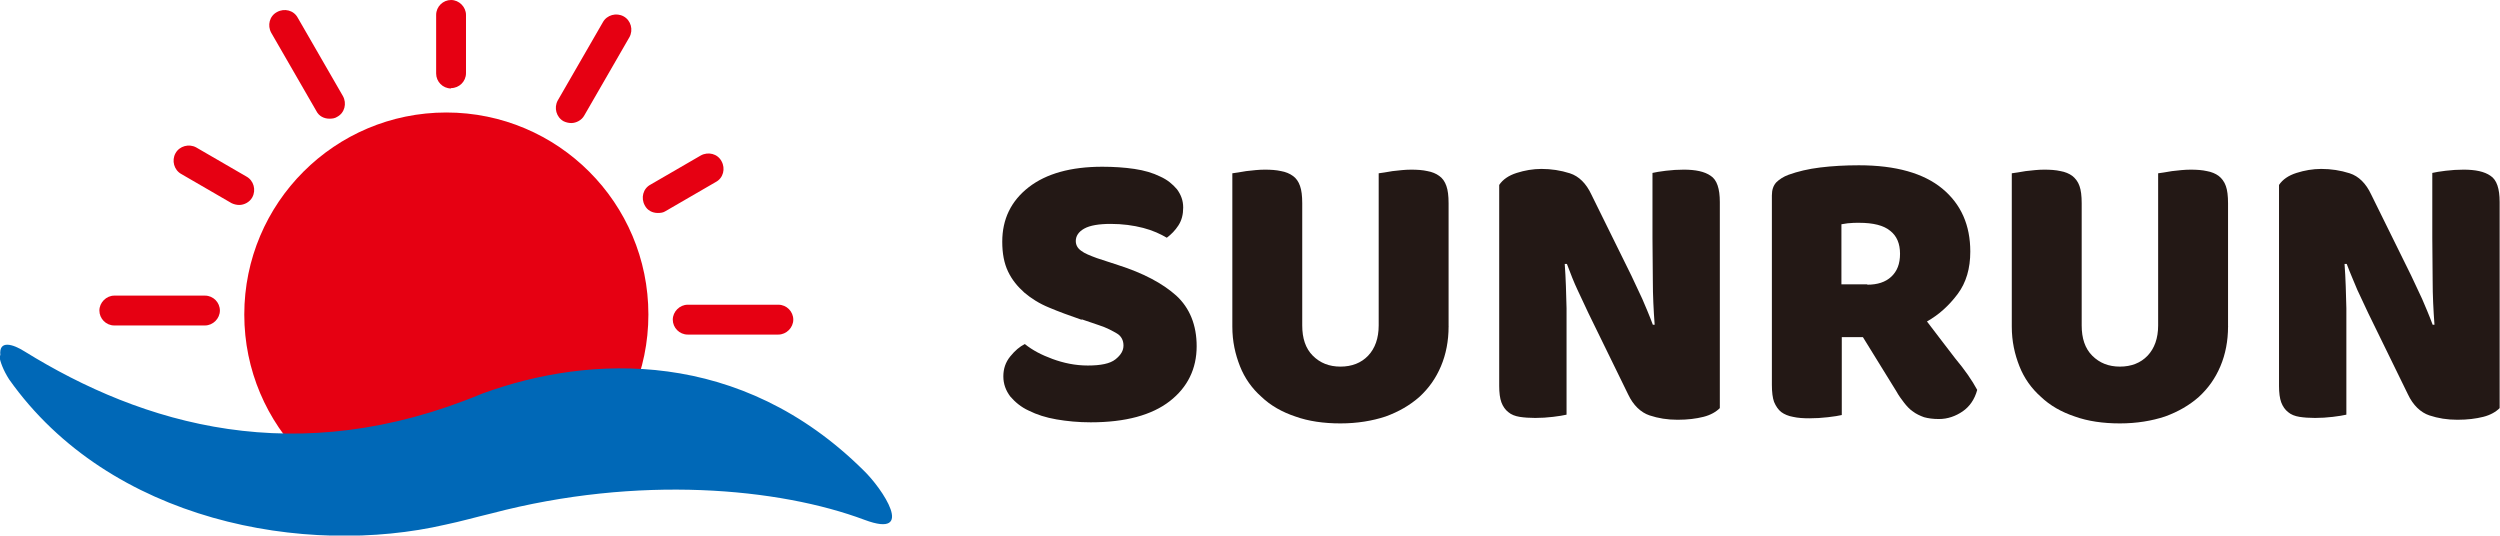
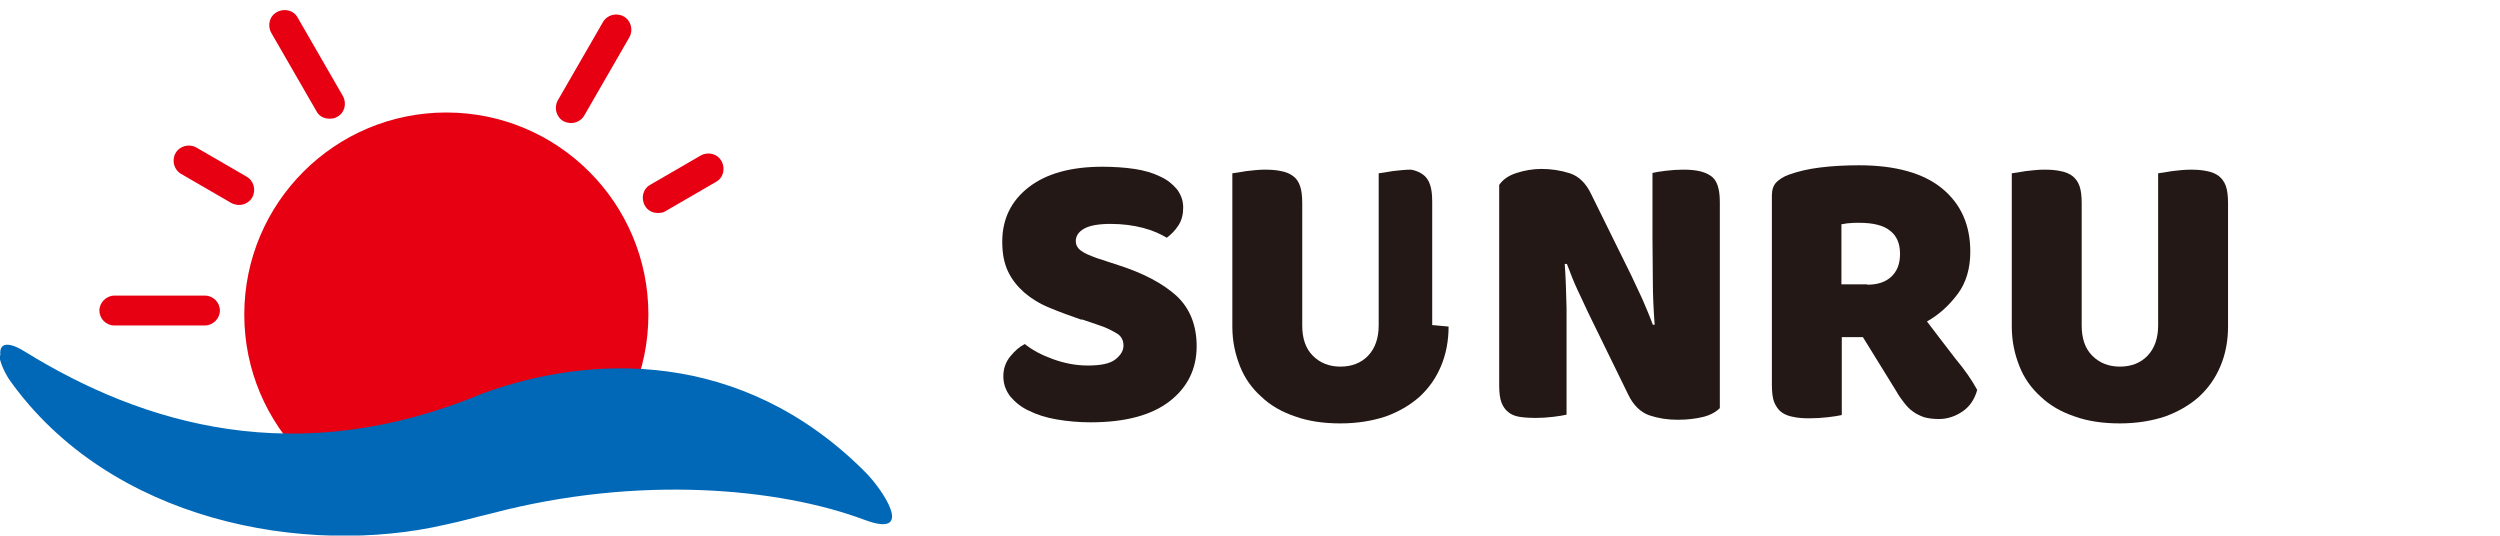
<svg xmlns="http://www.w3.org/2000/svg" id="_图层_1" viewBox="0 0 68.67 14.71">
  <defs>
    <style>
      .cls-1 {
        fill: #231815;
      }

      .cls-2 {
        fill: #0068b7;
      }

      .cls-3 {
        fill: #e60012;
      }
    </style>
  </defs>
  <circle class="cls-3" cx="12.26" cy="8.64" r="5.55" />
-   <path class="cls-3" d="M12.39,2.43c-.23,0-.41-.19-.41-.41V.41c0-.23.19-.41.41-.41s.41.19.41.41v1.6c0,.23-.19.41-.41.41Z" />
  <path class="cls-3" d="M6.57,5.63c-.07,0-.15-.02-.21-.05l-1.38-.8c-.2-.11-.27-.37-.16-.57.11-.2.37-.27.57-.16l1.38.8c.2.11.27.37.16.57-.07.13-.22.21-.36.21Z" />
  <path class="cls-3" d="M18.07,5.85c-.15,0-.29-.07-.36-.21-.11-.2-.05-.46.16-.57l1.38-.8c.2-.11.46-.05.57.16.11.2.05.46-.16.57l-1.38.8c-.06.04-.13.05-.21.05Z" />
  <path class="cls-3" d="M9.05,3.26c-.15,0-.29-.07-.36-.21l-1.24-2.15c-.11-.2-.05-.46.16-.57.2-.11.46-.05.57.16l1.24,2.15c.11.2.05.46-.16.57-.06.04-.13.05-.21.05Z" />
  <path class="cls-3" d="M5.63,8.94h-2.49c-.23,0-.41-.19-.41-.41s.19-.41.41-.41h2.49c.23,0,.41.19.41.41s-.19.41-.41.41Z" />
-   <path class="cls-3" d="M21.38,9.19h-2.49c-.23,0-.41-.19-.41-.41s.19-.41.41-.41h2.49c.23,0,.41.19.41.41s-.19.41-.41.41Z" />
  <path class="cls-3" d="M15.69,3.38c-.07,0-.15-.02-.21-.05-.2-.11-.27-.37-.16-.57l1.24-2.15c.11-.2.37-.27.57-.16.2.11.27.37.16.57l-1.24,2.15c-.07.13-.22.21-.36.21Z" />
  <path class="cls-2" d="M.01,9.76c-.05-.44.36-.3.66-.11,3.25,2.01,7.47,3.29,12.58,1.16,2.98-1.09,7.1-1.23,10.47,2.11.52.5,1.45,1.89.03,1.36-2.35-.88-6.21-1.24-10.24-.18-.46.11-.84.22-1.27.31-3.84.89-9.22-.07-11.99-3.99-.16-.25-.25-.49-.27-.65h.01Z" />
  <g>
    <path class="cls-1" d="M29.7,8.78c-.32-.11-.62-.22-.88-.33-.27-.11-.49-.25-.68-.41-.19-.17-.34-.35-.45-.58s-.16-.5-.16-.82c0-.62.24-1.12.73-1.5.48-.37,1.15-.56,2.02-.56.31,0,.61.02.88.06s.51.11.71.21c.2.09.34.21.46.35.11.15.17.31.17.5s-.04.35-.13.49-.2.25-.32.34c-.17-.1-.38-.2-.65-.27-.27-.07-.57-.11-.89-.11s-.57.04-.73.13c-.16.09-.23.21-.23.34,0,.11.05.2.15.27.09.07.24.13.43.2l.58.19c.69.22,1.22.5,1.6.84.37.34.56.81.56,1.39,0,.62-.25,1.13-.74,1.51-.49.38-1.21.58-2.17.58-.34,0-.65-.03-.94-.08s-.54-.13-.76-.24c-.22-.1-.38-.24-.51-.39-.12-.16-.19-.34-.19-.55s.06-.39.19-.55.26-.27.4-.34c.21.17.46.3.76.41.3.11.62.18.97.18s.61-.05.76-.17.22-.24.22-.38-.06-.26-.18-.33-.28-.16-.5-.23l-.47-.16v.02Z" />
-     <path class="cls-1" d="M39.79,8.97c0,.39-.07.76-.21,1.09s-.33.6-.59.84c-.26.23-.57.41-.93.54-.36.12-.78.19-1.24.19s-.88-.06-1.24-.19c-.36-.12-.68-.3-.93-.54-.26-.23-.46-.51-.59-.84-.13-.33-.21-.68-.21-1.09v-4.21c.08-.01.21-.03.38-.06.18-.02.34-.04.51-.04s.32.01.45.04c.12.02.24.07.32.13.09.06.16.16.2.28.04.11.06.27.06.47v3.36c0,.35.09.63.29.83.2.2.45.3.76.3s.57-.1.76-.3.29-.48.29-.83v-4.18c.08-.01.21-.03.38-.06.18-.02.34-.04.51-.04s.32.01.45.04c.12.02.24.07.32.13.09.06.16.16.2.28.04.11.06.27.06.47v3.39h.02Z" />
+     <path class="cls-1" d="M39.79,8.97c0,.39-.07.76-.21,1.09s-.33.6-.59.84c-.26.23-.57.41-.93.54-.36.12-.78.19-1.24.19s-.88-.06-1.24-.19c-.36-.12-.68-.3-.93-.54-.26-.23-.46-.51-.59-.84-.13-.33-.21-.68-.21-1.09v-4.21c.08-.01.21-.03.38-.06.18-.02.34-.04.51-.04s.32.01.45.04c.12.02.24.07.32.13.09.06.16.16.2.28.04.11.06.27.06.47v3.36c0,.35.09.63.29.83.2.2.45.3.76.3s.57-.1.76-.3.29-.48.29-.83v-4.18c.08-.01.21-.03.38-.06.18-.02.34-.04.51-.04c.12.02.24.07.32.13.09.06.16.16.2.28.04.11.06.27.06.47v3.39h.02Z" />
    <path class="cls-1" d="M47.24,11.21c-.1.1-.25.19-.45.24-.2.05-.43.08-.71.08s-.53-.04-.77-.12c-.24-.08-.45-.28-.59-.58l-1.09-2.23c-.11-.23-.21-.45-.3-.64s-.19-.44-.29-.71h-.06c.03.4.04.81.05,1.22v2.92c-.08.02-.21.04-.37.06s-.33.03-.49.03-.3-.01-.43-.03c-.12-.02-.23-.06-.31-.13-.08-.06-.15-.16-.19-.27-.04-.11-.06-.26-.06-.45v-5.52c.1-.15.26-.26.48-.33s.45-.11.68-.11c.27,0,.53.04.78.12s.45.28.59.58l1.1,2.23c.11.23.21.45.3.64.09.21.19.44.29.71h.05c-.03-.4-.05-.81-.05-1.2s-.01-.8-.01-1.19v-1.78c.08-.02.21-.04.37-.06s.33-.03.49-.03c.32,0,.57.05.74.17.17.11.25.35.25.72v5.66h-.01Z" />
    <path class="cls-1" d="M50.59,9.28v2.12c-.08.02-.21.04-.38.06s-.34.03-.51.03-.32-.01-.45-.04c-.12-.02-.24-.07-.32-.13s-.15-.16-.2-.28c-.04-.11-.06-.27-.06-.47v-5.2c0-.16.04-.27.12-.36.08-.08.2-.16.34-.21.25-.09.54-.16.87-.2s.68-.06,1.06-.06c1.02,0,1.78.22,2.29.64.52.43.77,1.01.77,1.73,0,.46-.11.85-.35,1.17s-.52.57-.84.75c.27.36.53.69.78,1.02.26.31.46.6.6.86-.07.26-.21.46-.4.59s-.41.21-.65.21c-.17,0-.3-.02-.41-.05-.11-.04-.22-.09-.31-.16-.09-.06-.17-.15-.24-.24-.07-.09-.15-.2-.21-.31l-.92-1.49h-.58v.02ZM51.29,7.82c.28,0,.5-.07.66-.22s.24-.35.24-.63-.09-.49-.27-.63c-.18-.15-.47-.22-.85-.22-.11,0-.2,0-.27.01-.06,0-.13.02-.22.03v1.65h.71,0Z" />
    <path class="cls-1" d="M61.2,8.97c0,.39-.07.76-.21,1.09s-.33.6-.59.84c-.26.23-.57.41-.93.54-.36.12-.78.19-1.24.19s-.88-.06-1.24-.19c-.36-.12-.68-.3-.93-.54-.26-.23-.46-.51-.59-.84-.13-.33-.21-.68-.21-1.09v-4.21c.08-.01.21-.03.38-.06.18-.02.34-.04.51-.04s.32.01.45.04c.12.02.24.07.32.13s.16.16.2.28c.04.11.06.27.06.47v3.36c0,.35.09.63.29.83.2.2.45.3.76.3s.57-.1.76-.3.29-.48.29-.83v-4.18c.08-.01.21-.03.38-.06.18-.02.34-.04.51-.04s.32.01.45.04c.12.02.24.07.32.13s.16.16.2.28c.04.11.06.27.06.47v3.39h.02Z" />
-     <path class="cls-1" d="M68.66,11.21c-.1.1-.25.19-.45.24-.2.05-.43.08-.71.08s-.53-.04-.77-.12-.45-.28-.59-.58l-1.09-2.23c-.11-.23-.21-.45-.3-.64-.08-.2-.19-.44-.29-.71h-.06c.03.4.04.81.05,1.22v2.92c-.08.02-.21.04-.37.06s-.33.03-.49.03-.3-.01-.43-.03c-.12-.02-.23-.06-.31-.13-.08-.06-.15-.16-.19-.27-.04-.11-.06-.26-.06-.45v-5.52c.1-.15.26-.26.48-.33s.45-.11.68-.11c.27,0,.53.04.78.12.25.08.45.28.59.58l1.1,2.23c.11.23.21.45.3.64.09.21.19.44.29.71h.05c-.03-.4-.05-.81-.05-1.2s-.01-.8-.01-1.19v-1.78c.08-.02.21-.04.37-.06s.33-.03.49-.03c.32,0,.57.05.74.17.17.11.25.35.25.72v5.66h-.01Z" />
  </g>
</svg>